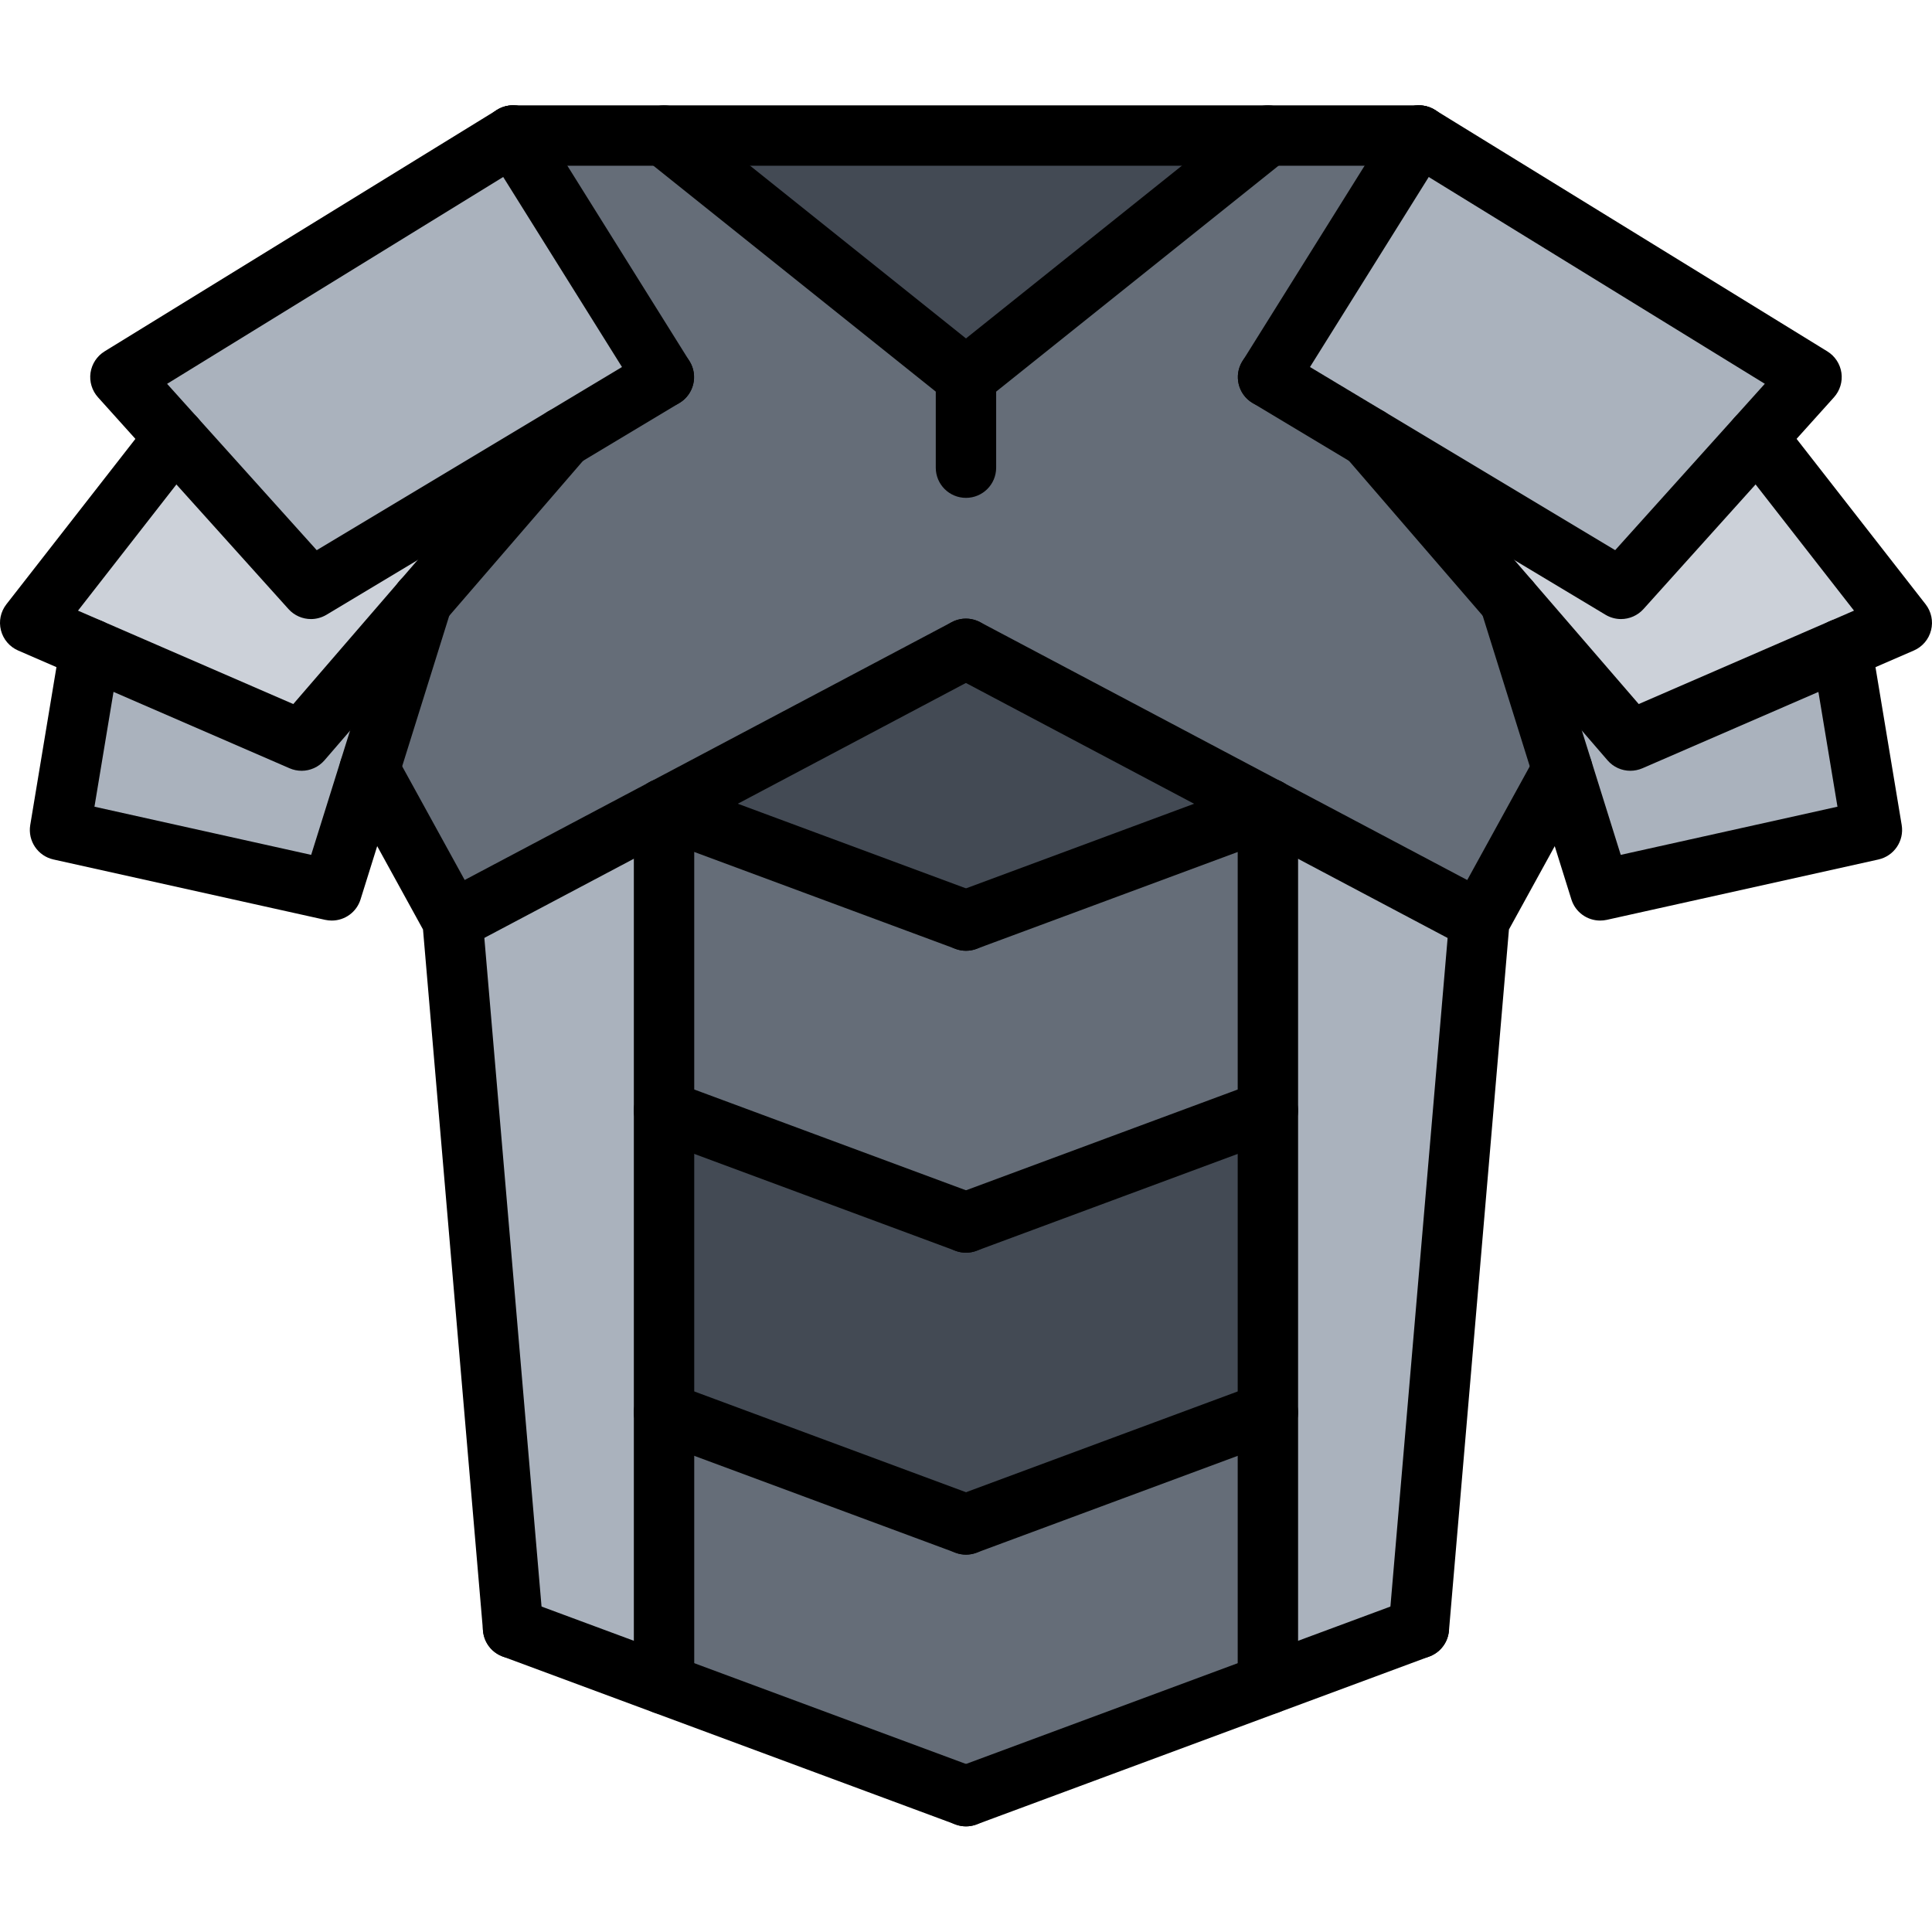
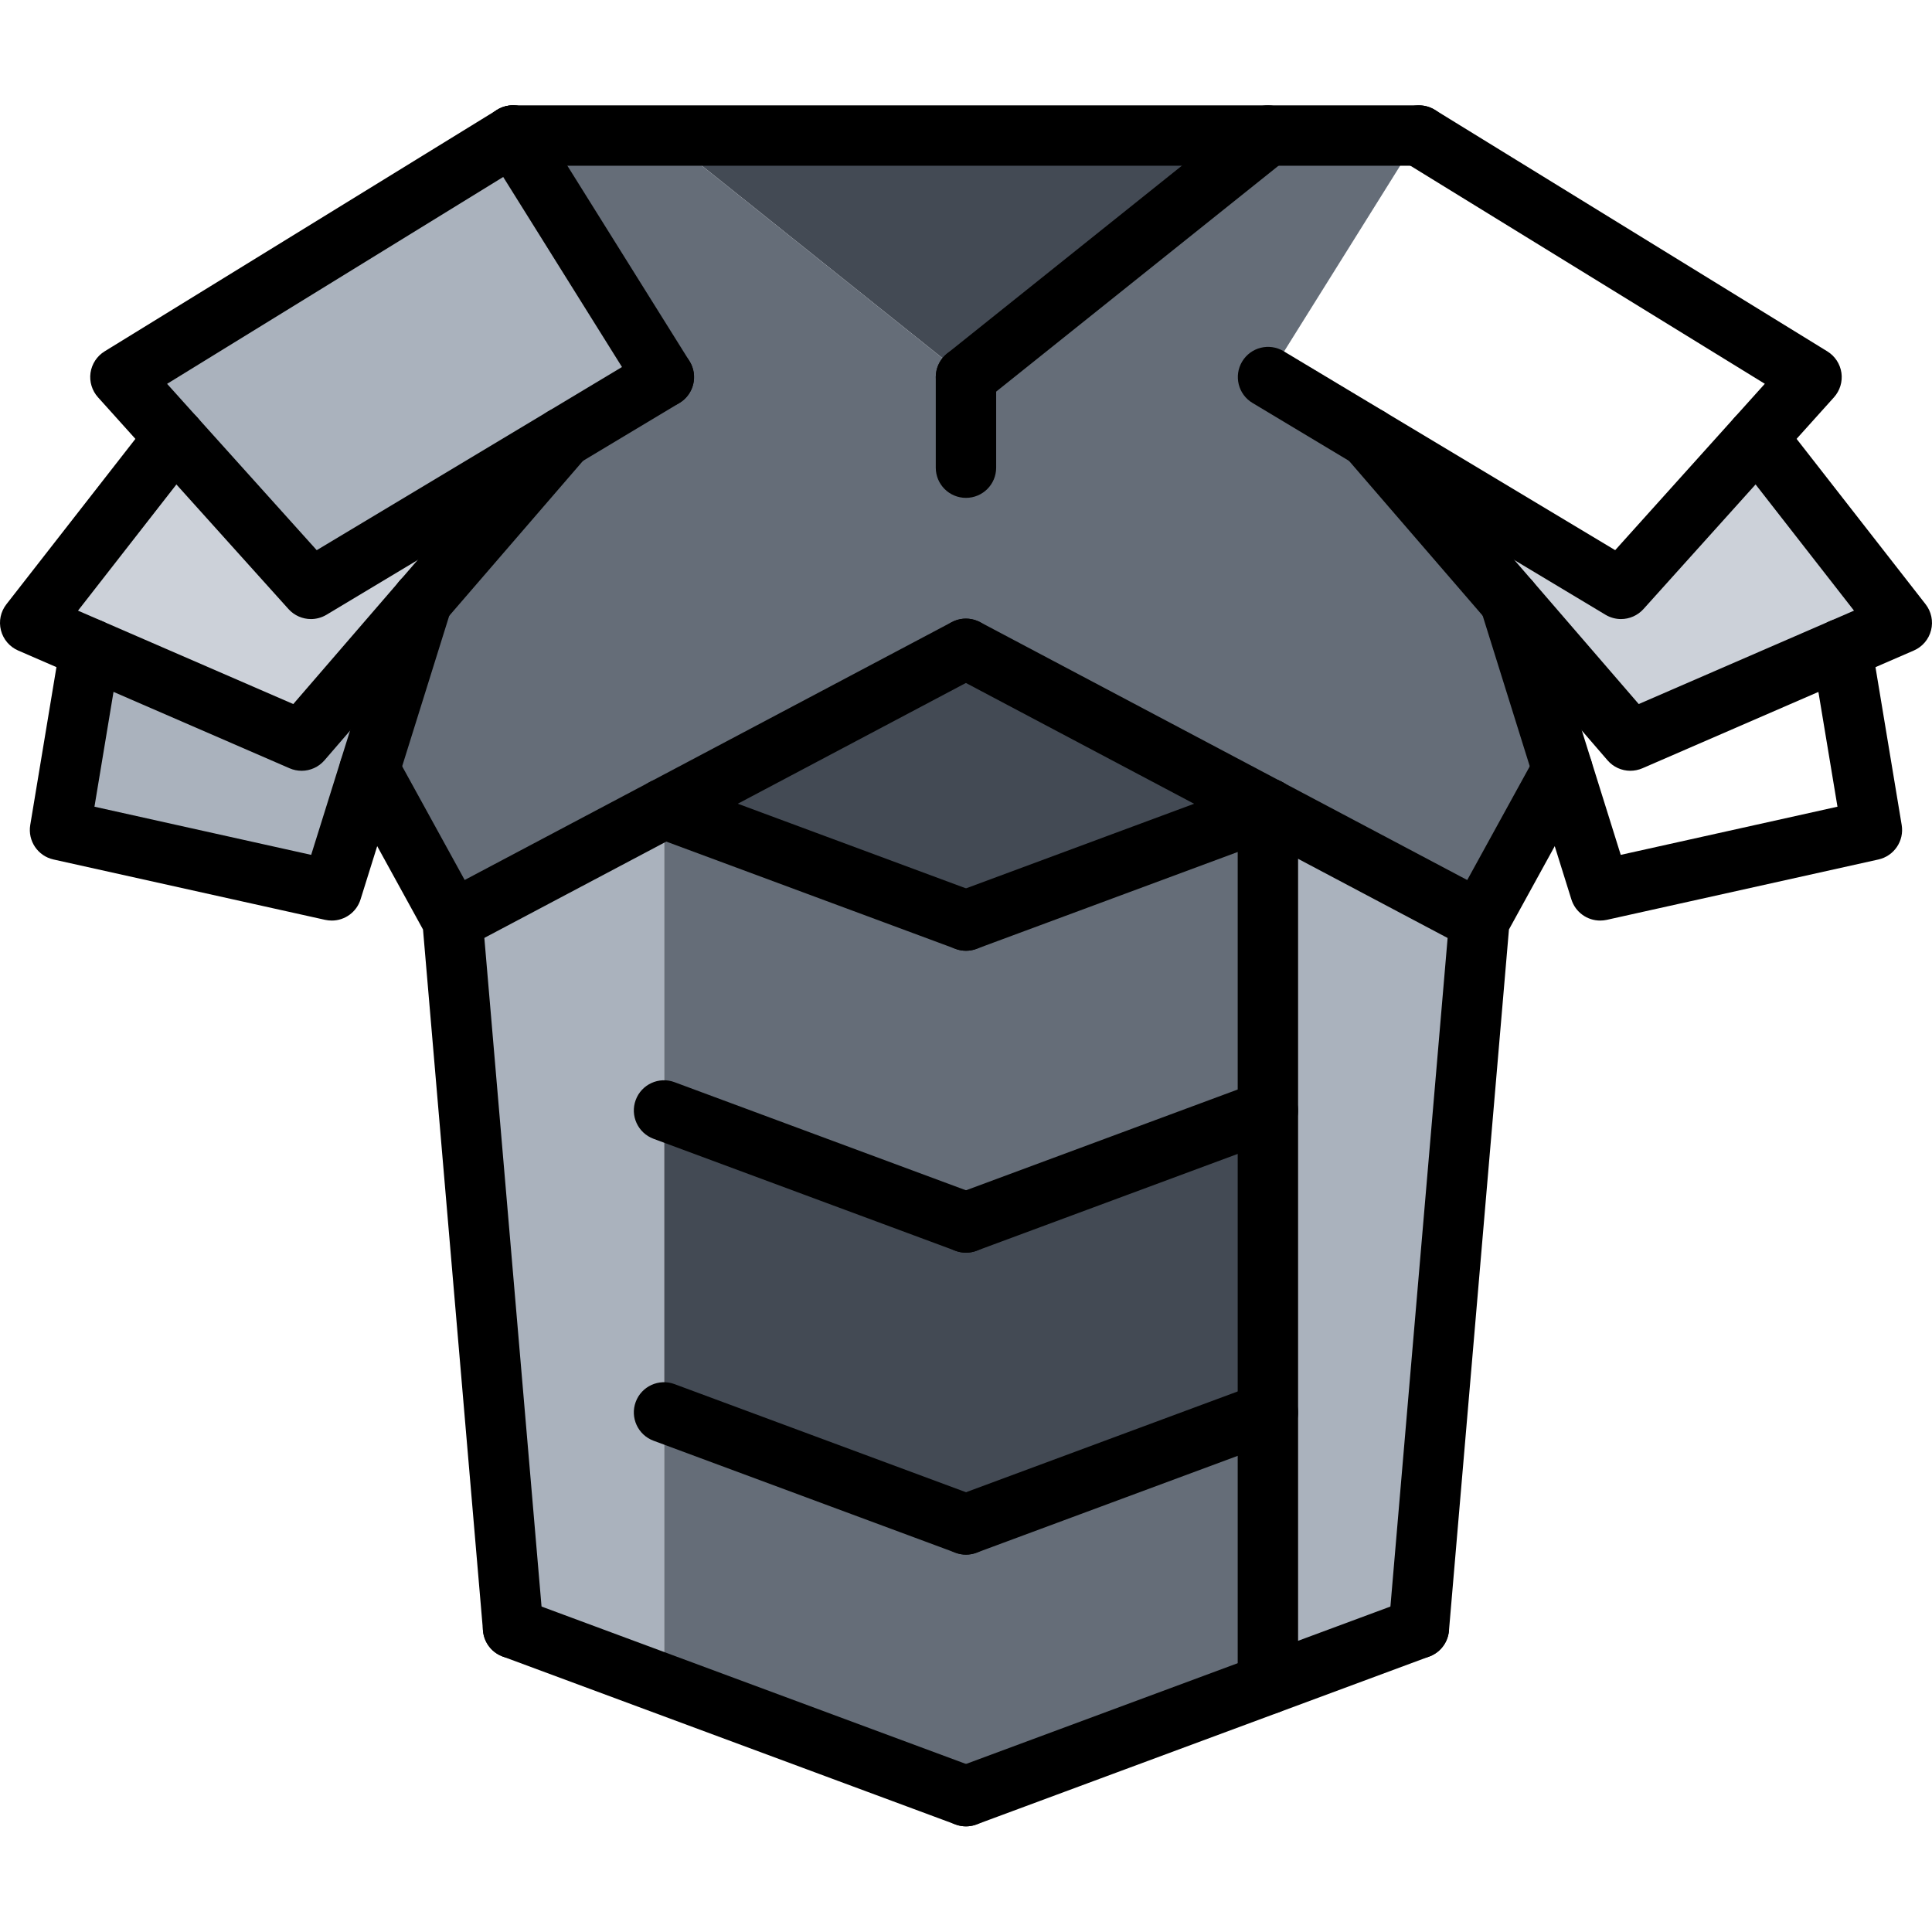
<svg xmlns="http://www.w3.org/2000/svg" height="511pt" viewBox="0 -27 511.907 511" width="511pt">
  <path d="m175.984 346.781v72l-40-14.801-16.078-187.52 56.078-29.68zm0 0" fill="#aab2bd" />
  <path d="m335.984 186.781-80 29.68-80-29.68 79.922-42.32h.078zm0 0" fill="#434a54" />
  <path d="m335.984 266.781v80l-80 29.68-80-29.68v-80l80 29.68zm0 0" fill="#434a54" />
  <path d="m335.984 346.781v72l-80 29.68-80-29.68v-72l80 29.68zm0 0" fill="#656d78" />
  <path d="m335.984 186.781v80l-80 29.68-80-29.68v-80l80 29.68zm0 0" fill="#656d78" />
  <path d="m391.984 216.461-16 187.52-40 14.801v-232zm0 0" fill="#aab2bd" />
-   <path d="m399.984 131.742 32 37.039 56-24.32 8 48-72 16-10-32zm0 0" fill="#aab2bd" />
  <path d="m465.586 88.461 38.32 49.121-15.922 6.879-56 24.32-32-37.039-37.359-43.281 66.883 40.082zm0 0" fill="#ccd1d9" />
-   <path d="m479.984 72.461-14.398 16-36.078 40.082-66.883-40.082-26.641-16 40-64zm0 0" fill="#aab2bd" />
-   <path d="m335.984 8.461-80 64-80-64zm0 0" fill="#434a54" />
+   <path d="m335.984 8.461-80 64-80-64z" fill="#434a54" />
  <path d="m255.984 72.461 80-64h40l-40 64 26.641 16 37.359 43.281 14 44.719-22 40-56-29.68-80-42.32h-.078l-79.922 42.32-56.078 29.68-22-40 14-44.719 37.359-43.281 26.641-16-40-64h40.078zm0 0" fill="#656d78" />
  <path d="m97.906 176.461-10 32-72-16 8-48 56 24.32 32-37.039zm0 0" fill="#aab2bd" />
  <path d="m149.266 88.461-37.359 43.281-32 37.039-56-24.32-15.922-6.879 38.32-49.121 36.082 40.082zm0 0" fill="#ccd1d9" />
  <path d="m135.906 8.461 40 64-26.641 16-66.879 40.082-36.082-40.082-14.398-16zm0 0" fill="#aab2bd" />
  <path d="m135.938 411.957c-4.109 0-7.605-3.152-7.961-7.32l-15.895-185.809-21.168-38.512c-2.137-3.863-.719-8.734 3.16-10.855 3.855-2.129 8.734-.719 10.855 3.16l21.992 40c.535.977.863 2.059.961 3.168l16.039 187.496c.375 4.402-2.879 8.273-7.289 8.648-.23.016-.469.023-.695.023zm0 0" />
  <path d="m82.387 136.574c-2.199 0-4.383-.914-5.945-2.648l-50.48-56.113c-1.582-1.766-2.312-4.145-1.977-6.496.348-2.352 1.715-4.43 3.73-5.672l104-64c3.773-2.32 8.688-1.152 11.008 2.617 2.312 3.77 1.145 8.695-2.617 11.008l-95.832 58.977 39.648 44.078 87.863-52.719c3.801-2.281 8.715-1.039 10.977 2.746 2.273 3.789 1.047 8.703-2.742 10.973l-93.52 56.113c-1.281.762-2.707 1.137-4.113 1.137zm0 0" />
  <path d="m79.906 176.773c-1.078 0-2.16-.215-3.184-.664l-71.914-31.199c-2.262-.984-3.949-2.961-4.559-5.359-.617-2.402-.078-4.945 1.449-6.898l38.305-49.109c2.703-3.488 7.734-4.113 11.223-1.387 3.488 2.715 4.105 7.746 1.383 11.227l-31.941 40.961 57.039 24.75 65.488-75.855c2.871-3.359 7.941-3.719 11.277-.832 3.344 2.879 3.723 7.938.832 11.281l-69.328 80.309c-1.566 1.809-3.797 2.777-6.07 2.777zm0 0" />
  <path d="m87.914 216.461c-.574 0-1.168-.062-1.742-.184l-72-16c-4.152-.918-6.852-4.926-6.16-9.129l7.965-48c.723-4.359 4.852-7.328 9.203-6.574 4.359.719 7.301 4.84 6.574 9.199l-6.727 40.52 57.422 12.762 21.816-69.746c1.312-4.215 5.777-6.574 10.023-5.238 4.211 1.312 6.562 5.809 5.242 10.023l-24 76.762c-1.059 3.391-4.184 5.605-7.617 5.605zm0 0" />
  <path d="m375.953 411.957c-.223 0-.465-.008-.688-.031-4.406-.375-7.664-4.246-7.289-8.648l16.043-187.496c.094-1.121.422-2.191.957-3.168l21.992-40c2.129-3.871 7.008-5.281 10.859-3.16 3.871 2.129 5.285 6.992 3.156 10.855l-21.168 38.512-15.895 185.809c-.359 4.176-3.855 7.328-7.969 7.328zm0 0" />
  <path d="m429.508 136.574c-1.418 0-2.832-.375-4.121-1.145l-93.52-56.113c-3.793-2.27-5.016-7.184-2.746-10.973 2.273-3.785 7.176-5.027 10.977-2.746l87.863 52.719 39.648-44.078-95.824-58.961c-3.758-2.312-4.926-7.238-2.613-11.008 2.301-3.77 7.215-4.938 11.008-2.617l104 64c2.016 1.242 3.383 3.32 3.727 5.672.336 2.355-.391 4.73-1.977 6.496l-50.48 56.113c-1.559 1.719-3.734 2.641-5.941 2.641zm0 0" />
  <path d="m431.984 176.773c-2.27 0-4.504-.969-6.055-2.777l-69.328-80.309c-2.887-3.344-2.512-8.402.832-11.281 3.336-2.887 8.402-2.527 11.281.832l65.488 75.855 57.039-24.75-31.945-40.961c-2.719-3.488-2.102-8.512 1.387-11.227 3.48-2.727 8.512-2.102 11.223 1.387l38.305 49.109c1.52 1.953 2.062 4.504 1.445 6.898-.605 2.398-2.293 4.375-4.559 5.359l-71.91 31.199c-1.051.449-2.129.664-3.203.664zm0 0" />
  <path d="m423.977 216.461c-3.43 0-6.559-2.207-7.621-5.605l-24-76.762c-1.32-4.215 1.031-8.711 5.238-10.023 4.242-1.328 8.703 1.031 10.023 5.238l21.816 69.746 57.426-12.762-6.73-40.52c-.727-4.359 2.219-8.488 6.578-9.199 4.43-.801 8.488 2.223 9.199 6.574l7.969 48c.695 4.195-2.008 8.203-6.16 9.129l-72 16c-.578.121-1.16.184-1.738.184zm0 0" />
  <path d="m375.984 16.461h-240.078c-4.426 0-8-3.574-8-8 0-4.422 3.574-8 8-8h240.078c4.426 0 8 3.578 8 8 0 4.426-3.574 8-8 8zm0 0" />
  <path d="m119.914 224.461c-2.863 0-5.641-1.543-7.078-4.254-2.074-3.906-.578-8.746 3.328-10.816l136-72c3.918-2.074 8.742-.57 10.812 3.328 2.074 3.902.578 8.742-3.328 10.816l-136 72c-1.199.629-2.477.926-3.734.926zm0 0" />
  <path d="m391.938 224.461c-1.254 0-2.535-.297-3.734-.926l-136-72c-3.906-2.074-5.402-6.906-3.328-10.816 2.07-3.898 6.887-5.402 10.816-3.328l136 72c3.902 2.07 5.398 6.902 3.328 10.816-1.441 2.711-4.219 4.254-7.082 4.254zm0 0" />
  <path d="m255.945 224.461c-.918 0-1.863-.16-2.781-.504l-80-29.672c-4.145-1.535-6.258-6.145-4.723-10.281 1.527-4.141 6.145-6.262 10.281-4.719l80 29.672c4.145 1.535 6.254 6.145 4.719 10.281-1.191 3.23-4.246 5.223-7.496 5.223zm0 0" />
  <path d="m255.945 224.461c-3.246 0-6.305-1.992-7.504-5.215-1.535-4.145.578-8.746 4.723-10.281l80-29.672c4.141-1.543 8.742.578 10.277 4.723 1.535 4.141-.574 8.742-4.719 10.277l-80 29.672c-.914.336-1.855.496-2.777.496zm0 0" />
  <path d="m255.945 304.461c-.918 0-1.863-.16-2.781-.504l-80-29.672c-4.145-1.535-6.258-6.145-4.723-10.281 1.527-4.141 6.145-6.27 10.281-4.719l80 29.672c4.145 1.535 6.254 6.145 4.719 10.281-1.191 3.23-4.246 5.223-7.496 5.223zm0 0" />
  <path d="m255.945 304.461c-3.246 0-6.305-1.992-7.504-5.215-1.535-4.145.578-8.746 4.723-10.281l80-29.672c4.141-1.559 8.742.578 10.277 4.723 1.535 4.141-.574 8.742-4.719 10.277l-80 29.672c-.914.336-1.855.496-2.777.496zm0 0" />
  <path d="m255.945 384.461c-.918 0-1.863-.16-2.781-.504l-80-29.672c-4.145-1.535-6.258-6.145-4.723-10.281 1.527-4.141 6.145-6.262 10.281-4.719l80 29.672c4.145 1.535 6.254 6.145 4.719 10.281-1.191 3.23-4.246 5.223-7.496 5.223zm0 0" />
  <path d="m255.945 384.461c-3.246 0-6.305-1.992-7.504-5.215-1.535-4.145.578-8.746 4.723-10.281l80-29.672c4.141-1.543 8.742.578 10.277 4.723 1.535 4.141-.574 8.742-4.719 10.277l-80 29.672c-.914.336-1.855.496-2.777.496zm0 0" />
  <path d="m255.945 456.461c-.918 0-1.863-.16-2.781-.504l-120-44.504c-4.145-1.535-6.258-6.145-4.723-10.281 1.527-4.141 6.16-6.277 10.281-4.719l120 44.504c4.145 1.535 6.254 6.145 4.719 10.281-1.191 3.23-4.246 5.223-7.496 5.223zm0 0" />
  <path d="m255.945 456.461c-3.246 0-6.305-1.992-7.504-5.215-1.535-4.145.578-8.746 4.723-10.281l120-44.504c4.141-1.559 8.75.578 10.277 4.723 1.535 4.141-.574 8.742-4.719 10.277l-120 44.504c-.914.336-1.855.496-2.777.496zm0 0" />
  <path d="m175.914 80.461c-2.664 0-5.273-1.328-6.793-3.758l-40-64c-2.344-3.754-1.199-8.688 2.535-11.023 3.762-2.355 8.684-1.211 11.027 2.535l40 64c2.344 3.75 1.199 8.688-2.539 11.023-1.316.832-2.781 1.223-4.23 1.223zm0 0" />
-   <path d="m335.977 80.461c-1.445 0-2.91-.391-4.23-1.215-3.742-2.336-4.879-7.273-2.535-11.023l40-64c2.336-3.754 7.27-4.891 11.023-2.535 3.742 2.336 4.879 7.27 2.535 11.023l-40 64c-1.52 2.422-4.129 3.75-6.793 3.75zm0 0" />
-   <path d="m255.938 80.461c-1.75 0-3.512-.566-4.992-1.75l-80-64c-3.445-2.77-4.008-7.801-1.246-11.25 2.773-3.43 7.801-4.008 11.246-1.246l80 64c3.449 2.766 4.008 7.801 1.25 11.246-1.586 1.969-3.906 3-6.258 3zm0 0" />
  <path d="m255.953 80.461c-2.352 0-4.672-1.023-6.254-3-2.762-3.457-2.191-8.488 1.246-11.246l80-64c3.465-2.77 8.496-2.199 11.25 1.246 2.75 3.449 2.191 8.488-1.25 11.25l-80 64c-1.48 1.184-3.238 1.75-4.992 1.75zm0 0" />
  <path d="m255.945 104.461c-4.422 0-8-3.574-8-8v-24c0-4.422 3.578-8 8-8 4.426 0 8 3.578 8 8v24c0 4.426-3.574 8-8 8zm0 0" />
-   <path d="m175.945 426.773c-4.422 0-8-3.574-8-8v-231.984c0-4.422 3.578-8 8-8 4.426 0 8 3.578 8 8v231.984c0 4.426-3.574 8-8 8zm0 0" />
  <path d="m335.945 426.773c-4.422 0-8-3.574-8-8v-231.984c0-4.422 3.578-8 8-8 4.426 0 8 3.578 8 8v231.984c0 4.426-3.574 8-8 8zm0 0" />
</svg>